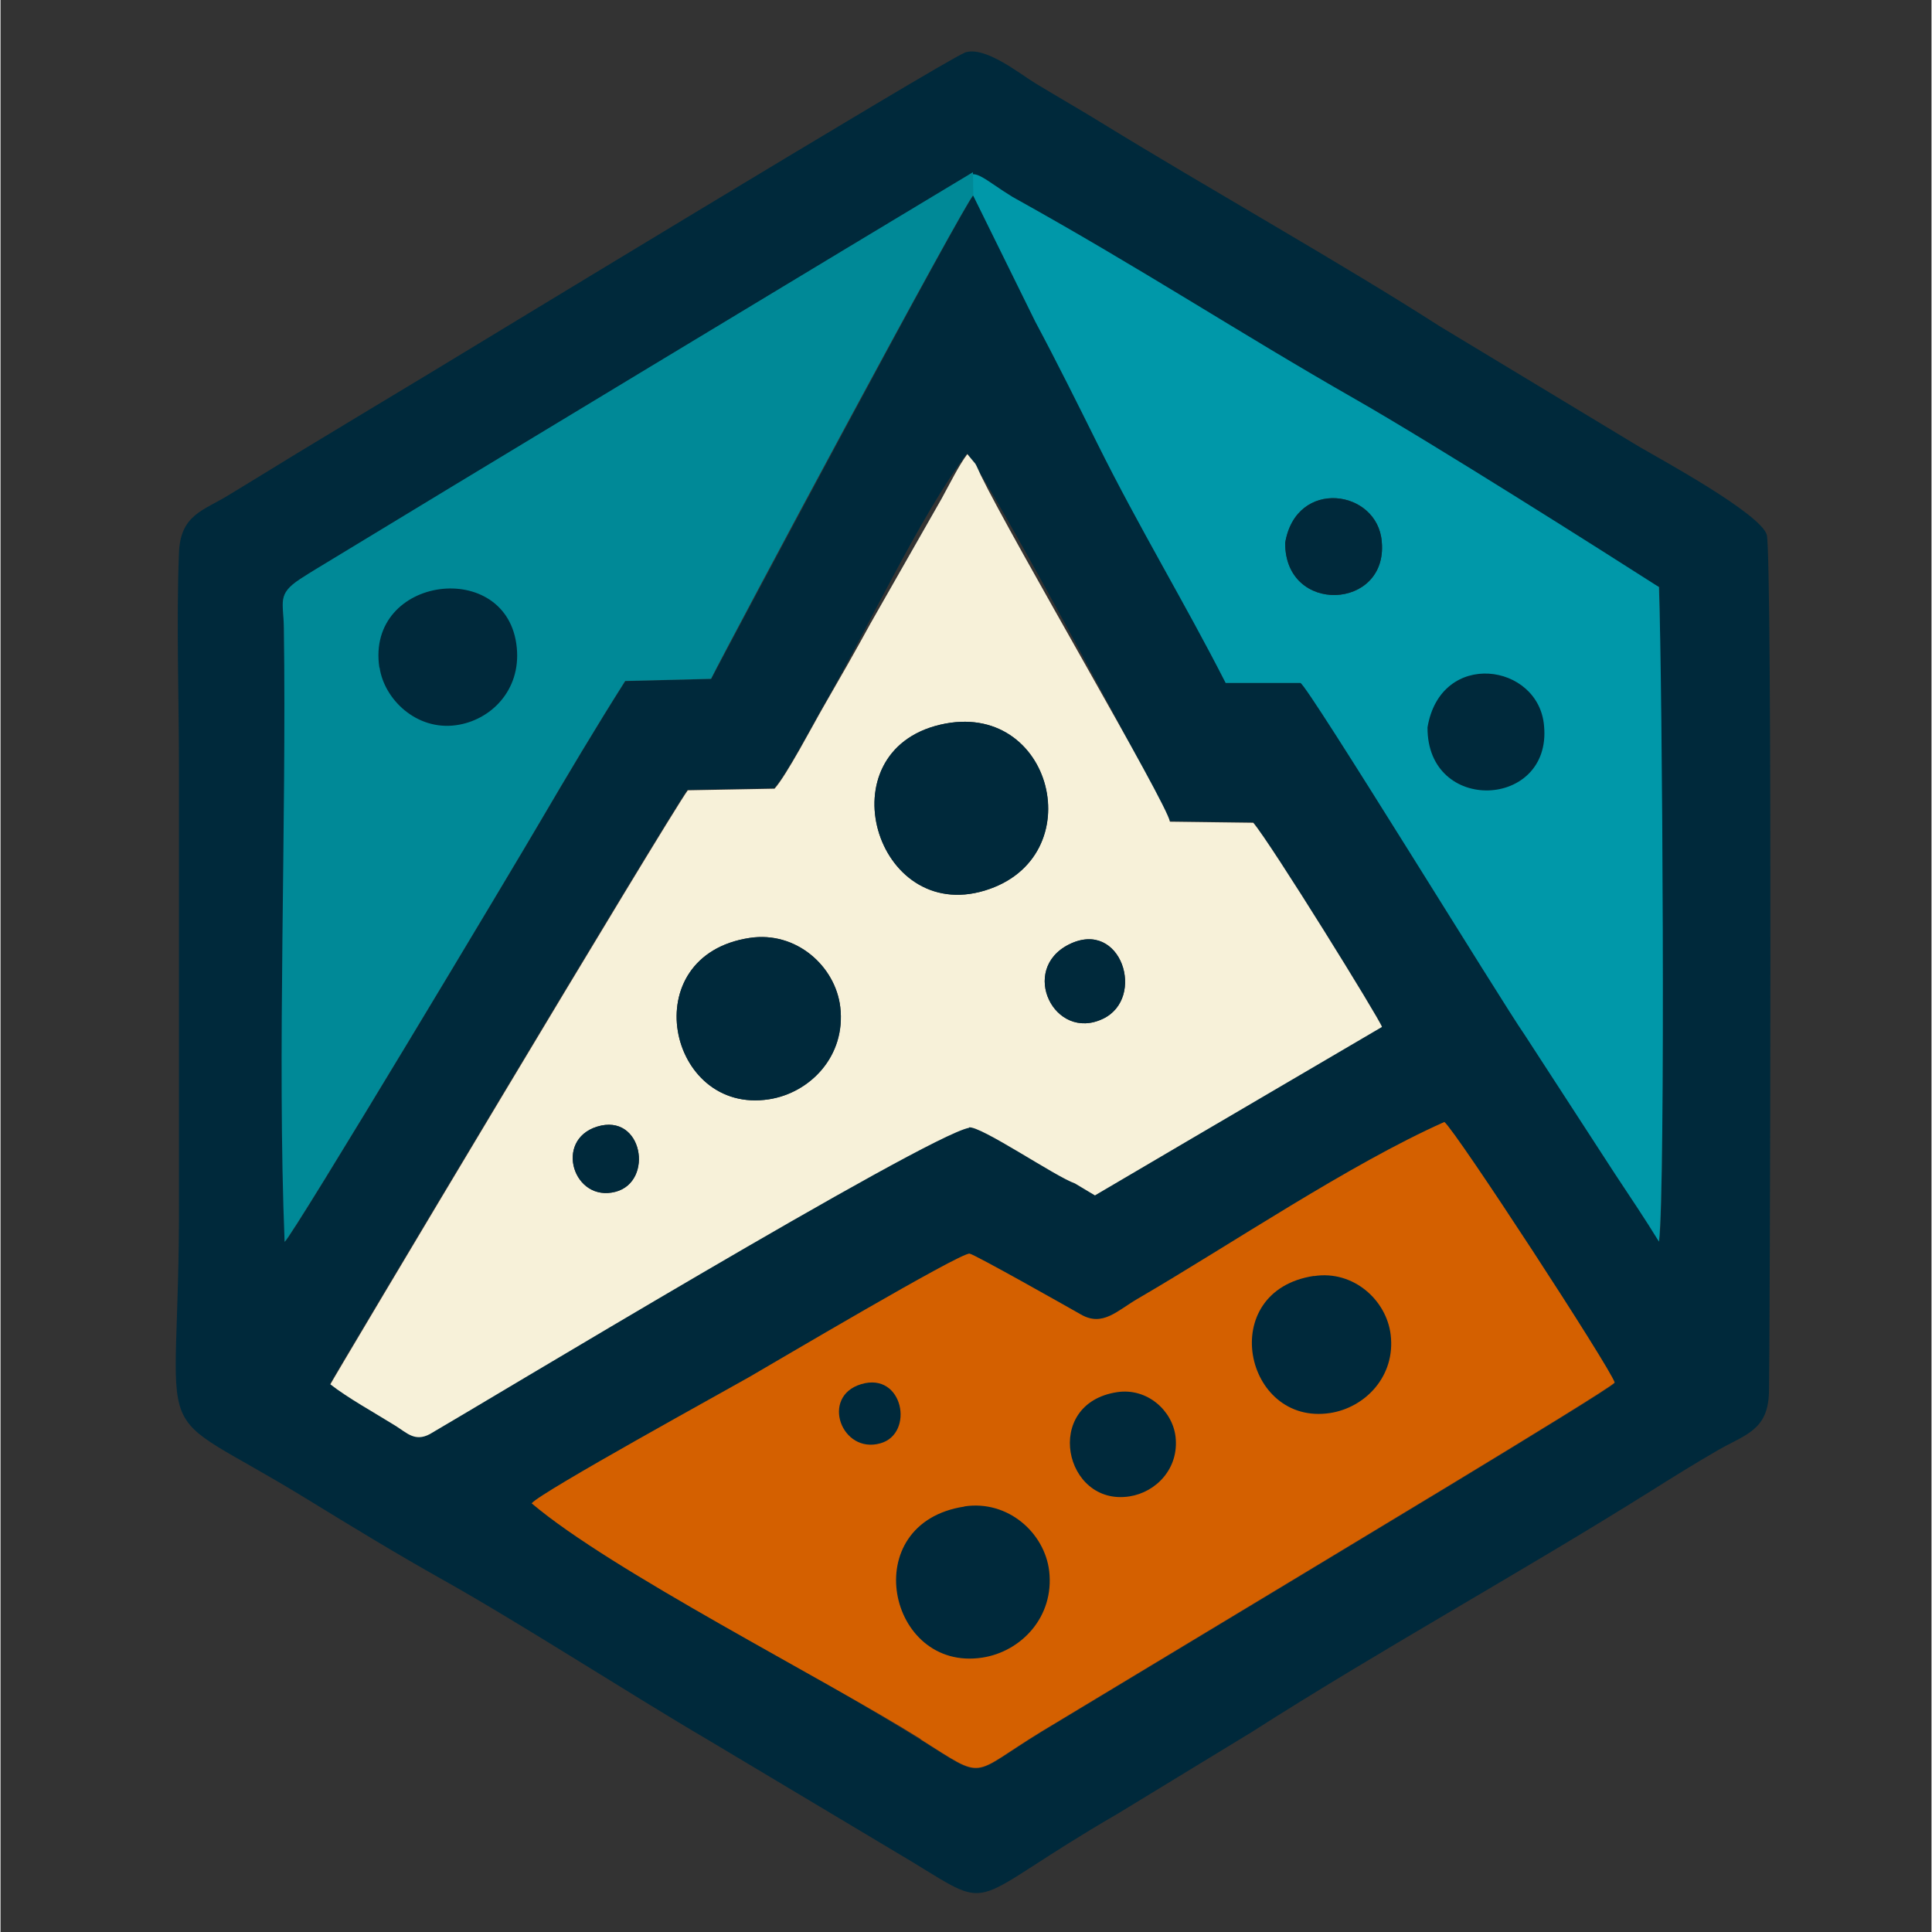
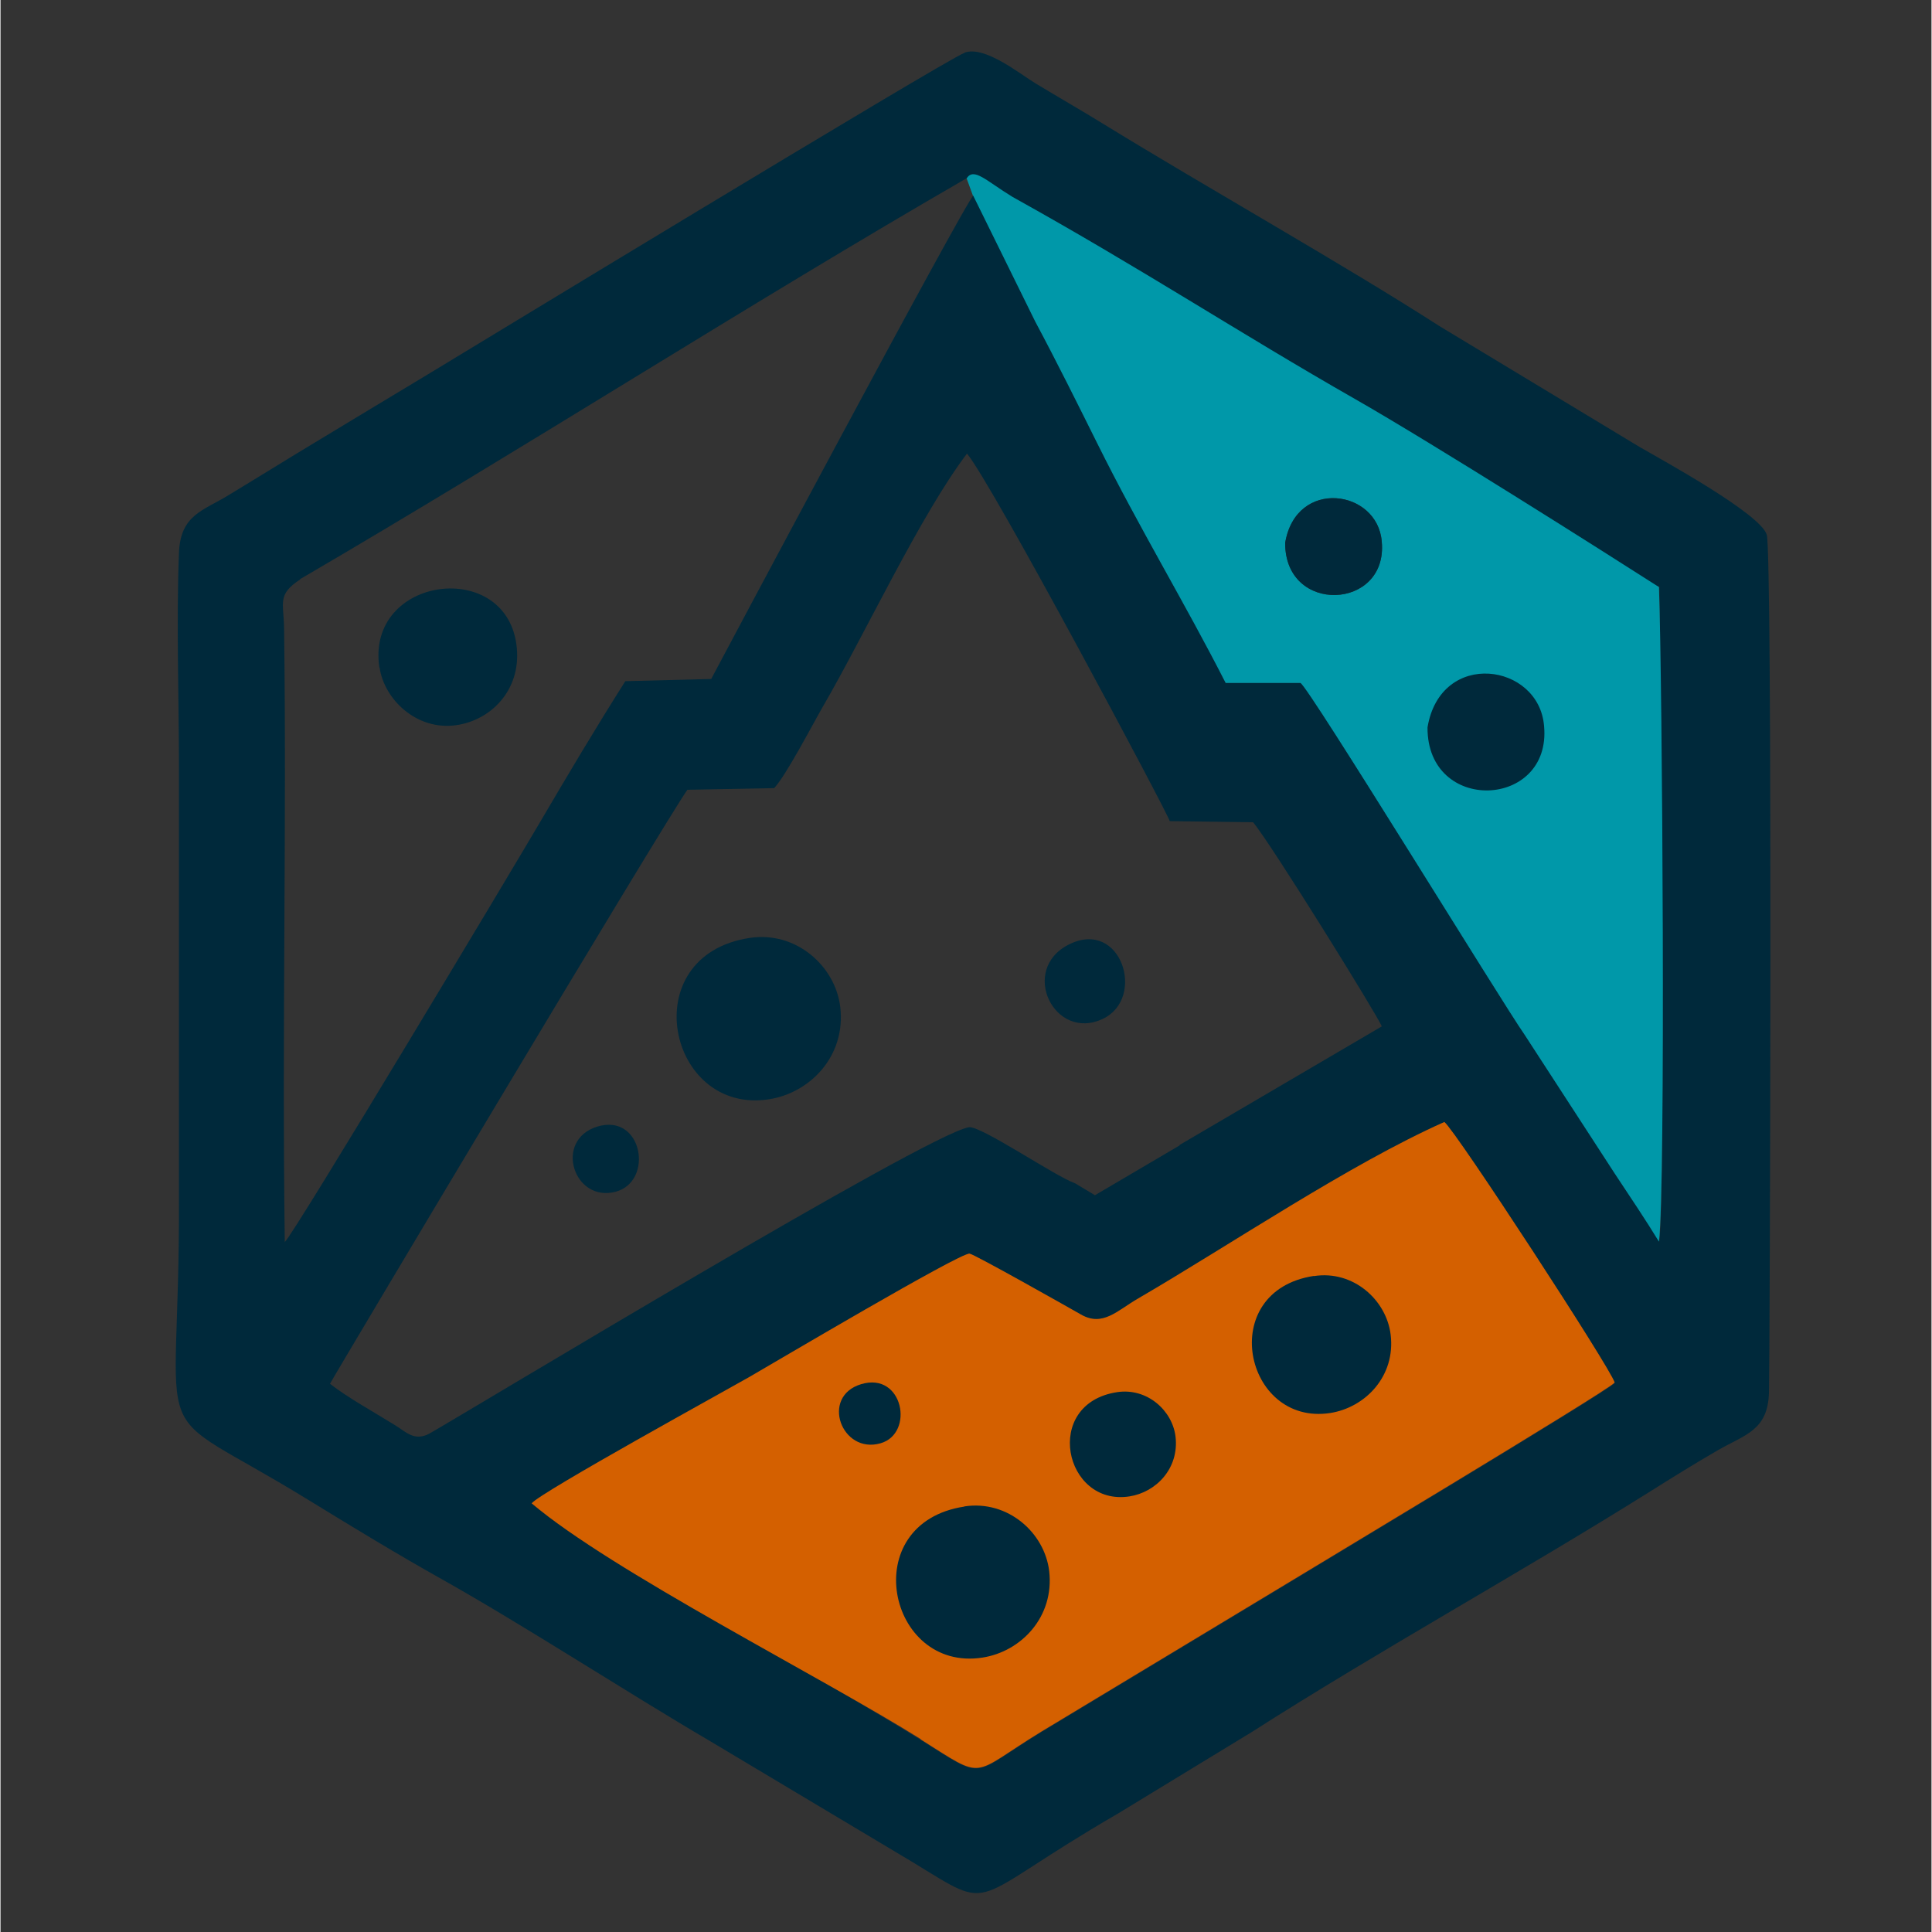
<svg xmlns="http://www.w3.org/2000/svg" width="300" zoomAndPan="magnify" viewBox="0 0 224.88 225" height="300" preserveAspectRatio="xMidYMid meet">
  <rect x="0" y="0" width="224.88" height="225" fill="#333333" stroke="none" />
  <g id="7994a988ad">
    <path style=" stroke:none;fill-rule:evenodd;fill:#00293b;fill-opacity:1;" d="M 112.258 6.156 C 110.016 6.98 51.773 42.395 49.809 43.574 C 44.566 46.742 39.617 49.699 34.375 52.887 C 31.754 54.492 29.281 56.016 26.598 57.641 C 23.574 59.5 20.953 59.941 20.781 64.398 C 20.465 72.527 20.781 81.312 20.781 89.527 L 20.781 139.363 C 20.91 170.574 16.363 162.699 35.77 174.629 C 40.93 177.797 46.234 181.027 51.52 183.984 C 60.949 189.285 72.832 197.016 82.617 202.758 L 106.191 216.844 C 116.125 222.902 112.215 221.594 130.102 211.227 L 145.703 201.723 C 160.629 192.18 177.16 183.078 192.211 173.637 C 194.727 172.055 197.309 170.449 200.012 168.887 C 203.164 167.07 205.828 166.605 205.953 162.172 C 206.059 158.477 206.375 64.629 205.699 62.285 C 205 59.836 193.418 53.523 190.836 52.023 L 167.582 37.98 C 156.422 30.801 140.5 21.848 128.367 14.391 C 125.871 12.852 123.25 11.352 120.523 9.703 C 118.684 8.586 114.605 5.27 112.258 6.137 M 34.863 67.461 C 60.781 52.34 87.461 35.215 112.531 20.75 C 113.906 18.68 186.059 65.621 193.184 68.348 C 193.352 76.73 193.945 138.328 193.184 144.578 C 191.664 142.066 189.719 139.195 188.027 136.641 L 177.539 120.484 C 174.898 116.746 152.297 79.855 151.43 79.516 L 142.723 79.516 C 137.945 70.141 132.699 61.566 127.754 51.578 C 122.977 41.949 118.07 32.406 113.316 22.754 C 112.492 23.238 82.789 79.012 82.766 79.074 L 72.766 79.328 C 69.426 84.586 65.961 90.414 62.852 95.715 C 60.039 100.527 34.121 143.82 33.105 144.645 C 32.77 119.914 33.34 96.223 33.023 73.184 C 32.98 70.141 32.199 69.254 34.902 67.48 Z M 137.332 133.387 L 127.457 139.195 L 125.133 137.801 C 122.828 137 114.117 131.043 112.766 131.277 C 107.672 132.207 55.453 163.797 49.934 166.965 C 48.203 167.871 47.273 166.797 45.941 165.973 C 43.426 164.41 40.422 162.762 38.371 161.156 C 38.52 160.754 77.398 95.586 79.996 91.977 L 90.102 91.785 C 91.539 90.223 94.543 84.418 95.789 82.262 C 100.672 73.859 107.098 60.027 112.555 52.824 C 115.492 56.332 136.062 94.953 136.168 95.629 L 145.871 95.758 C 147.941 98.207 160.605 118.648 160.859 119.535 L 137.309 133.344 Z M 80.125 185.992 C 78.348 185.652 63.633 176.613 61.879 175.117 C 62.914 173.828 85.051 161.684 87.207 160.418 C 89.996 158.793 111.73 145.93 112.871 146.035 C 113.422 146.078 124.18 152.16 125.852 153.133 C 128.387 154.59 130.078 152.668 132.488 151.273 C 137.012 148.633 163.207 133.156 164.645 132.945 C 165.488 131.762 166.422 131.488 168.152 130.727 C 169.484 131.762 187.477 159.383 187.984 161.074 C 187.223 162.023 150.48 184.047 148.07 185.527 L 121.242 201.703 C 112.785 206.875 114.879 207.469 107.164 202.633 C 102.512 199.719 98.285 197.375 93.613 194.48 C 91.75 193.32 81.52 187.66 80.102 186.055 Z M 80.125 185.992 " />
-     <path style=" stroke:none;fill-rule:evenodd;fill:#f7f1d9;fill-opacity:1;" d="M 109.445 84.395 C 122.531 81.332 127.203 99.918 114.605 103.719 C 101.879 107.562 95.98 87.543 109.445 84.395 M 124.434 109.988 C 130.523 106.949 133.441 116.242 128.387 118.648 C 122.723 121.352 118.602 112.902 124.434 109.988 Z M 87.25 109.23 C 92.66 108.406 97.227 112.523 97.797 117.273 C 98.473 122.977 94.289 127.285 89.488 128.023 C 77.691 129.84 73.738 111.277 87.25 109.23 Z M 112.766 131.297 C 114.098 131.043 122.828 137.02 125.133 137.824 L 127.457 139.215 L 137.332 133.41 L 160.883 119.598 C 160.629 118.711 147.965 98.25 145.895 95.82 L 136.188 95.695 C 135.852 93.539 117.902 63.047 114.141 55.297 C 113.93 54.852 113.676 54.238 113.527 54.008 L 112.598 52.887 C 111.602 54.199 110.547 56.352 109.617 58.043 L 101.328 72.59 C 99.512 75.906 97.648 79.18 95.832 82.324 C 94.586 84.48 91.562 90.266 90.145 91.852 L 80.039 92.039 C 77.438 95.672 38.562 160.82 38.414 161.219 C 40.441 162.805 43.465 164.473 45.98 166.035 C 47.312 166.859 48.242 167.938 49.977 167.027 C 55.473 163.859 107.754 132.27 112.809 131.34 Z M 69.469 131.211 C 74.797 129.543 76.129 137.609 71.625 138.793 C 66.742 140.082 64.418 132.797 69.469 131.211 Z M 69.469 131.211 " />
    <path style=" stroke:none;fill-rule:evenodd;fill:#d46000;fill-opacity:1;" d="M 107.164 202.566 C 114.879 207.426 112.785 206.812 121.242 201.641 L 148.07 185.465 C 150.48 183.984 187.223 161.961 187.984 161.008 C 187.496 159.32 169.484 131.699 168.152 130.664 C 157.098 135.582 143.27 144.938 132.469 151.23 C 130.059 152.625 128.367 154.547 125.832 153.09 C 124.16 152.141 113.398 146.059 112.852 145.996 C 111.707 145.891 89.977 158.77 87.184 160.375 C 85.027 161.621 62.875 173.785 61.859 175.074 C 71.035 182.906 96.062 195.559 107.164 202.527 " />
    <path style=" stroke:none;fill-rule:evenodd;fill:#0098a9;fill-opacity:1;" d="M 178.07 89.125 C 176.547 89.863 176.504 90.414 174.898 90.922 C 173.609 91.32 172.129 91.344 170.988 90.922 C 168.238 89.863 167.16 87.691 167.328 84.227 C 167.898 80.934 171.473 78.398 175.195 79.898 C 176.609 80.469 178.004 81.715 178.598 83.34 C 179.633 86.191 178.215 87.414 178.09 89.148 M 160.859 63.09 C 161.602 71.07 149.551 71.621 149.613 63.215 C 150.883 55.633 160.395 56.984 160.859 63.09 Z M 113.273 22.773 L 120.504 37.453 C 123.02 42.16 125.473 47.102 127.711 51.602 C 132.66 61.566 137.902 70.164 142.68 79.539 L 151.391 79.539 C 152.277 79.875 174.875 116.77 177.496 120.508 L 187.984 136.66 C 189.676 139.215 191.621 142.109 193.141 144.602 C 193.926 138.328 193.543 79.41 193.141 68.367 C 187.074 64.48 166.926 51.707 157.711 46.449 C 144.242 38.762 132.977 31.328 117.883 22.945 C 114.754 21.043 113.379 19.461 112.512 20.77 L 113.25 22.797 Z M 113.273 22.773 " />
-     <path style=" stroke:none;fill-rule:evenodd;fill:#008997;fill-opacity:1;" d="M 33 73.16 C 33.32 96.223 32.199 122.809 33.086 144.621 C 34.102 143.797 60.02 100.527 62.832 95.695 C 65.938 90.395 69.406 84.566 72.746 79.305 L 82.746 79.055 C 84.902 74.703 112.512 23.176 113.293 22.734 L 113.25 20.051 C 102.574 26.449 49.301 58.613 36.766 66.254 C 36.152 66.637 35.582 66.973 34.883 67.438 C 32.176 69.211 32.961 70.098 33 73.141 " />
-     <path style=" stroke:none;fill-rule:evenodd;fill:#00293b;fill-opacity:1;" d="M 109.445 84.395 C 95.98 87.543 101.879 107.562 114.605 103.719 C 127.227 99.918 122.555 81.332 109.445 84.395 " />
    <path style=" stroke:none;fill-rule:evenodd;fill:#00293b;fill-opacity:1;" d="M 87.25 109.23 C 73.738 111.277 77.691 129.859 89.488 128.023 C 94.289 127.285 98.473 122.977 97.797 117.273 C 97.227 112.523 92.66 108.406 87.25 109.23 " />
    <path style=" stroke:none;fill-rule:evenodd;fill:#00293b;fill-opacity:1;" d="M 44.145 77.742 C 44.691 81.461 48.457 85.094 53.043 84.457 C 57.059 83.91 60.609 80.426 60.125 75.441 C 59.133 64.906 42.516 67.016 44.121 77.742 " />
    <path style=" stroke:none;fill-rule:evenodd;fill:#00293b;fill-opacity:1;" d="M 149.613 63.215 C 149.551 71.621 161.602 71.051 160.859 63.09 C 160.395 57.008 150.883 55.633 149.613 63.215 " />
    <path style=" stroke:none;fill-rule:evenodd;fill:#00293b;fill-opacity:1;" d="M 124.434 109.988 C 118.602 112.902 122.723 121.352 128.387 118.648 C 133.441 116.242 130.523 106.949 124.434 109.988 " />
    <path style=" stroke:none;fill-rule:evenodd;fill:#00293b;fill-opacity:1;" d="M 69.469 131.211 C 64.418 132.797 66.742 140.062 71.625 138.793 C 76.129 137.609 74.797 129.566 69.469 131.211 " />
    <path style=" stroke:none;fill-rule:evenodd;fill:#00293b;fill-opacity:1;" d="M 100.23 161.199 C 95.449 162.637 97.945 169.395 102.492 168.082 C 106.465 166.941 105.133 159.723 100.23 161.199 " />
    <path style=" stroke:none;fill-rule:evenodd;fill:#00293b;fill-opacity:1;" d="M 166.188 84.711 C 166.125 94.848 180.648 94.195 179.762 84.566 C 179.188 77.215 167.711 75.57 166.188 84.711 " />
    <path style=" stroke:none;fill-rule:evenodd;fill:#00293b;fill-opacity:1;" d="M 112.258 175.453 C 99.617 177.375 103.316 194.754 114.352 193.043 C 118.855 192.348 122.742 188.312 122.129 182.973 C 121.602 178.516 117.332 174.672 112.258 175.434 " />
    <path style=" stroke:none;fill-rule:evenodd;fill:#00293b;fill-opacity:1;" d="M 130.039 162.129 C 121.305 163.457 123.863 175.453 131.477 174.27 C 134.582 173.785 137.266 171.02 136.844 167.324 C 136.484 164.262 133.527 161.602 130.039 162.129 " />
    <path style=" stroke:none;fill-rule:evenodd;fill:#00293b;fill-opacity:1;" d="M 152.953 148.594 C 141.496 150.344 144.836 166.098 154.855 164.559 C 158.938 163.922 162.488 160.27 161.895 155.434 C 161.41 151.402 157.543 147.895 152.953 148.613 " />
  </g>
</svg>